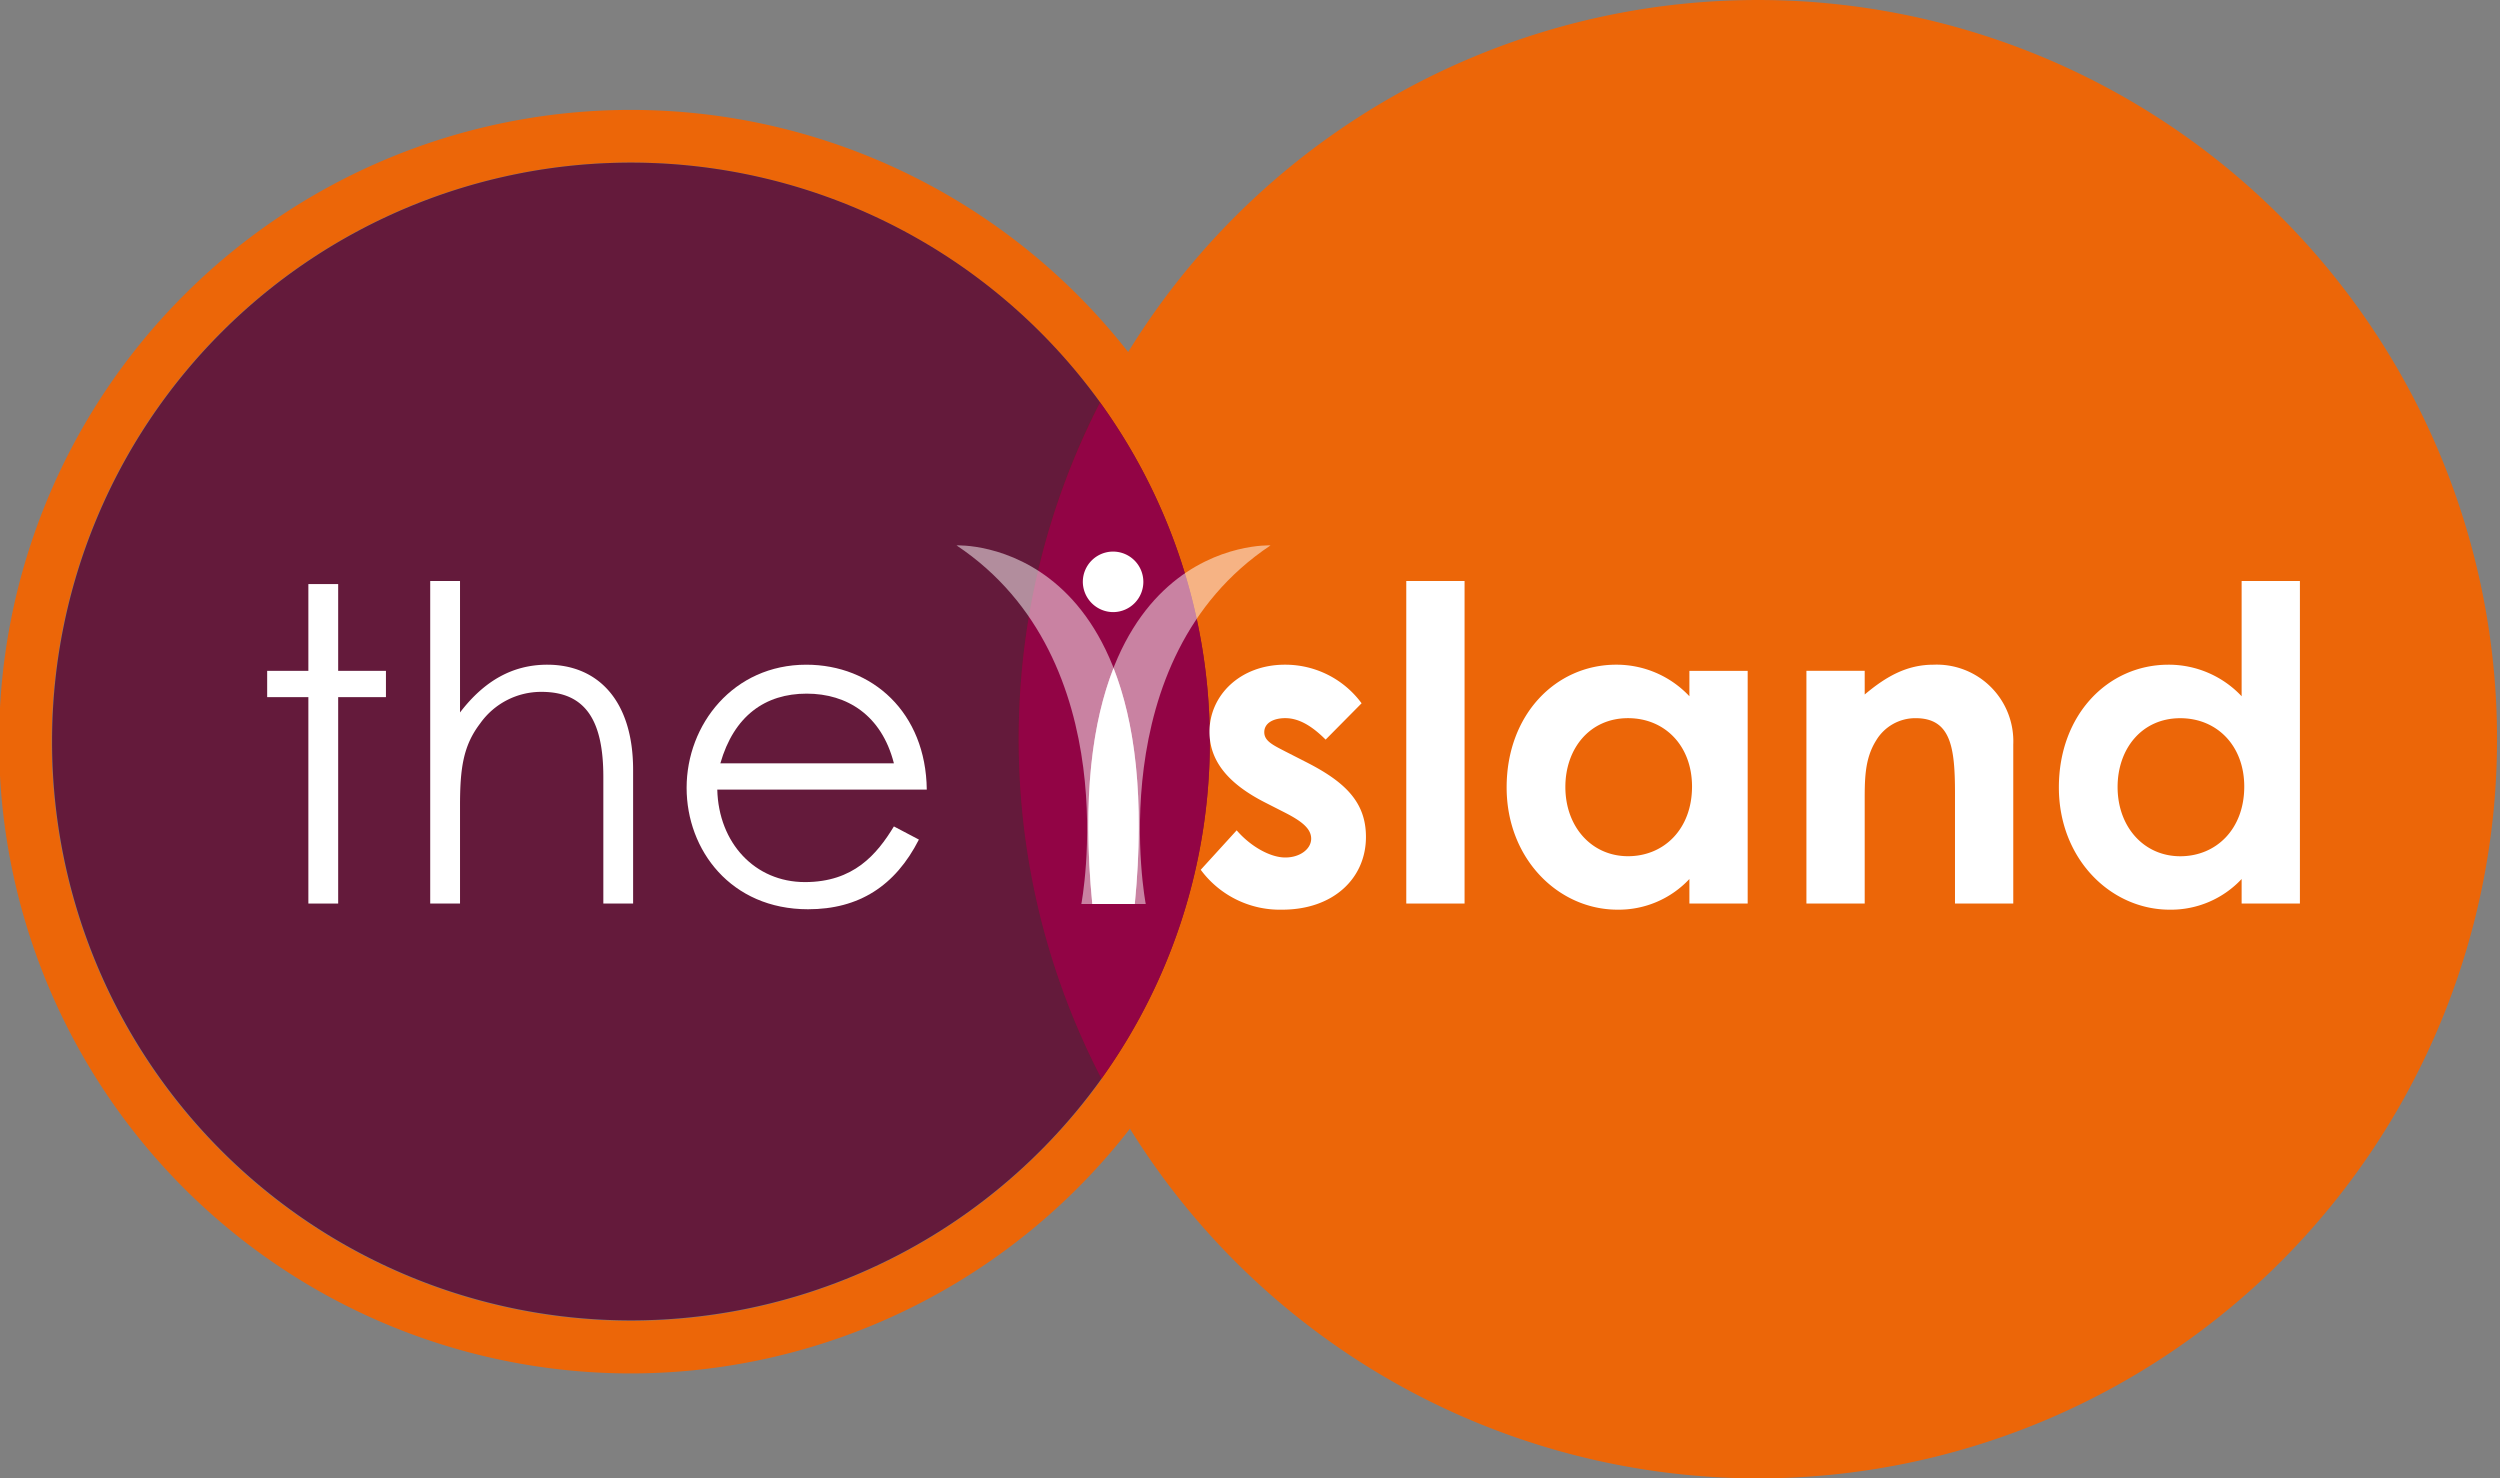
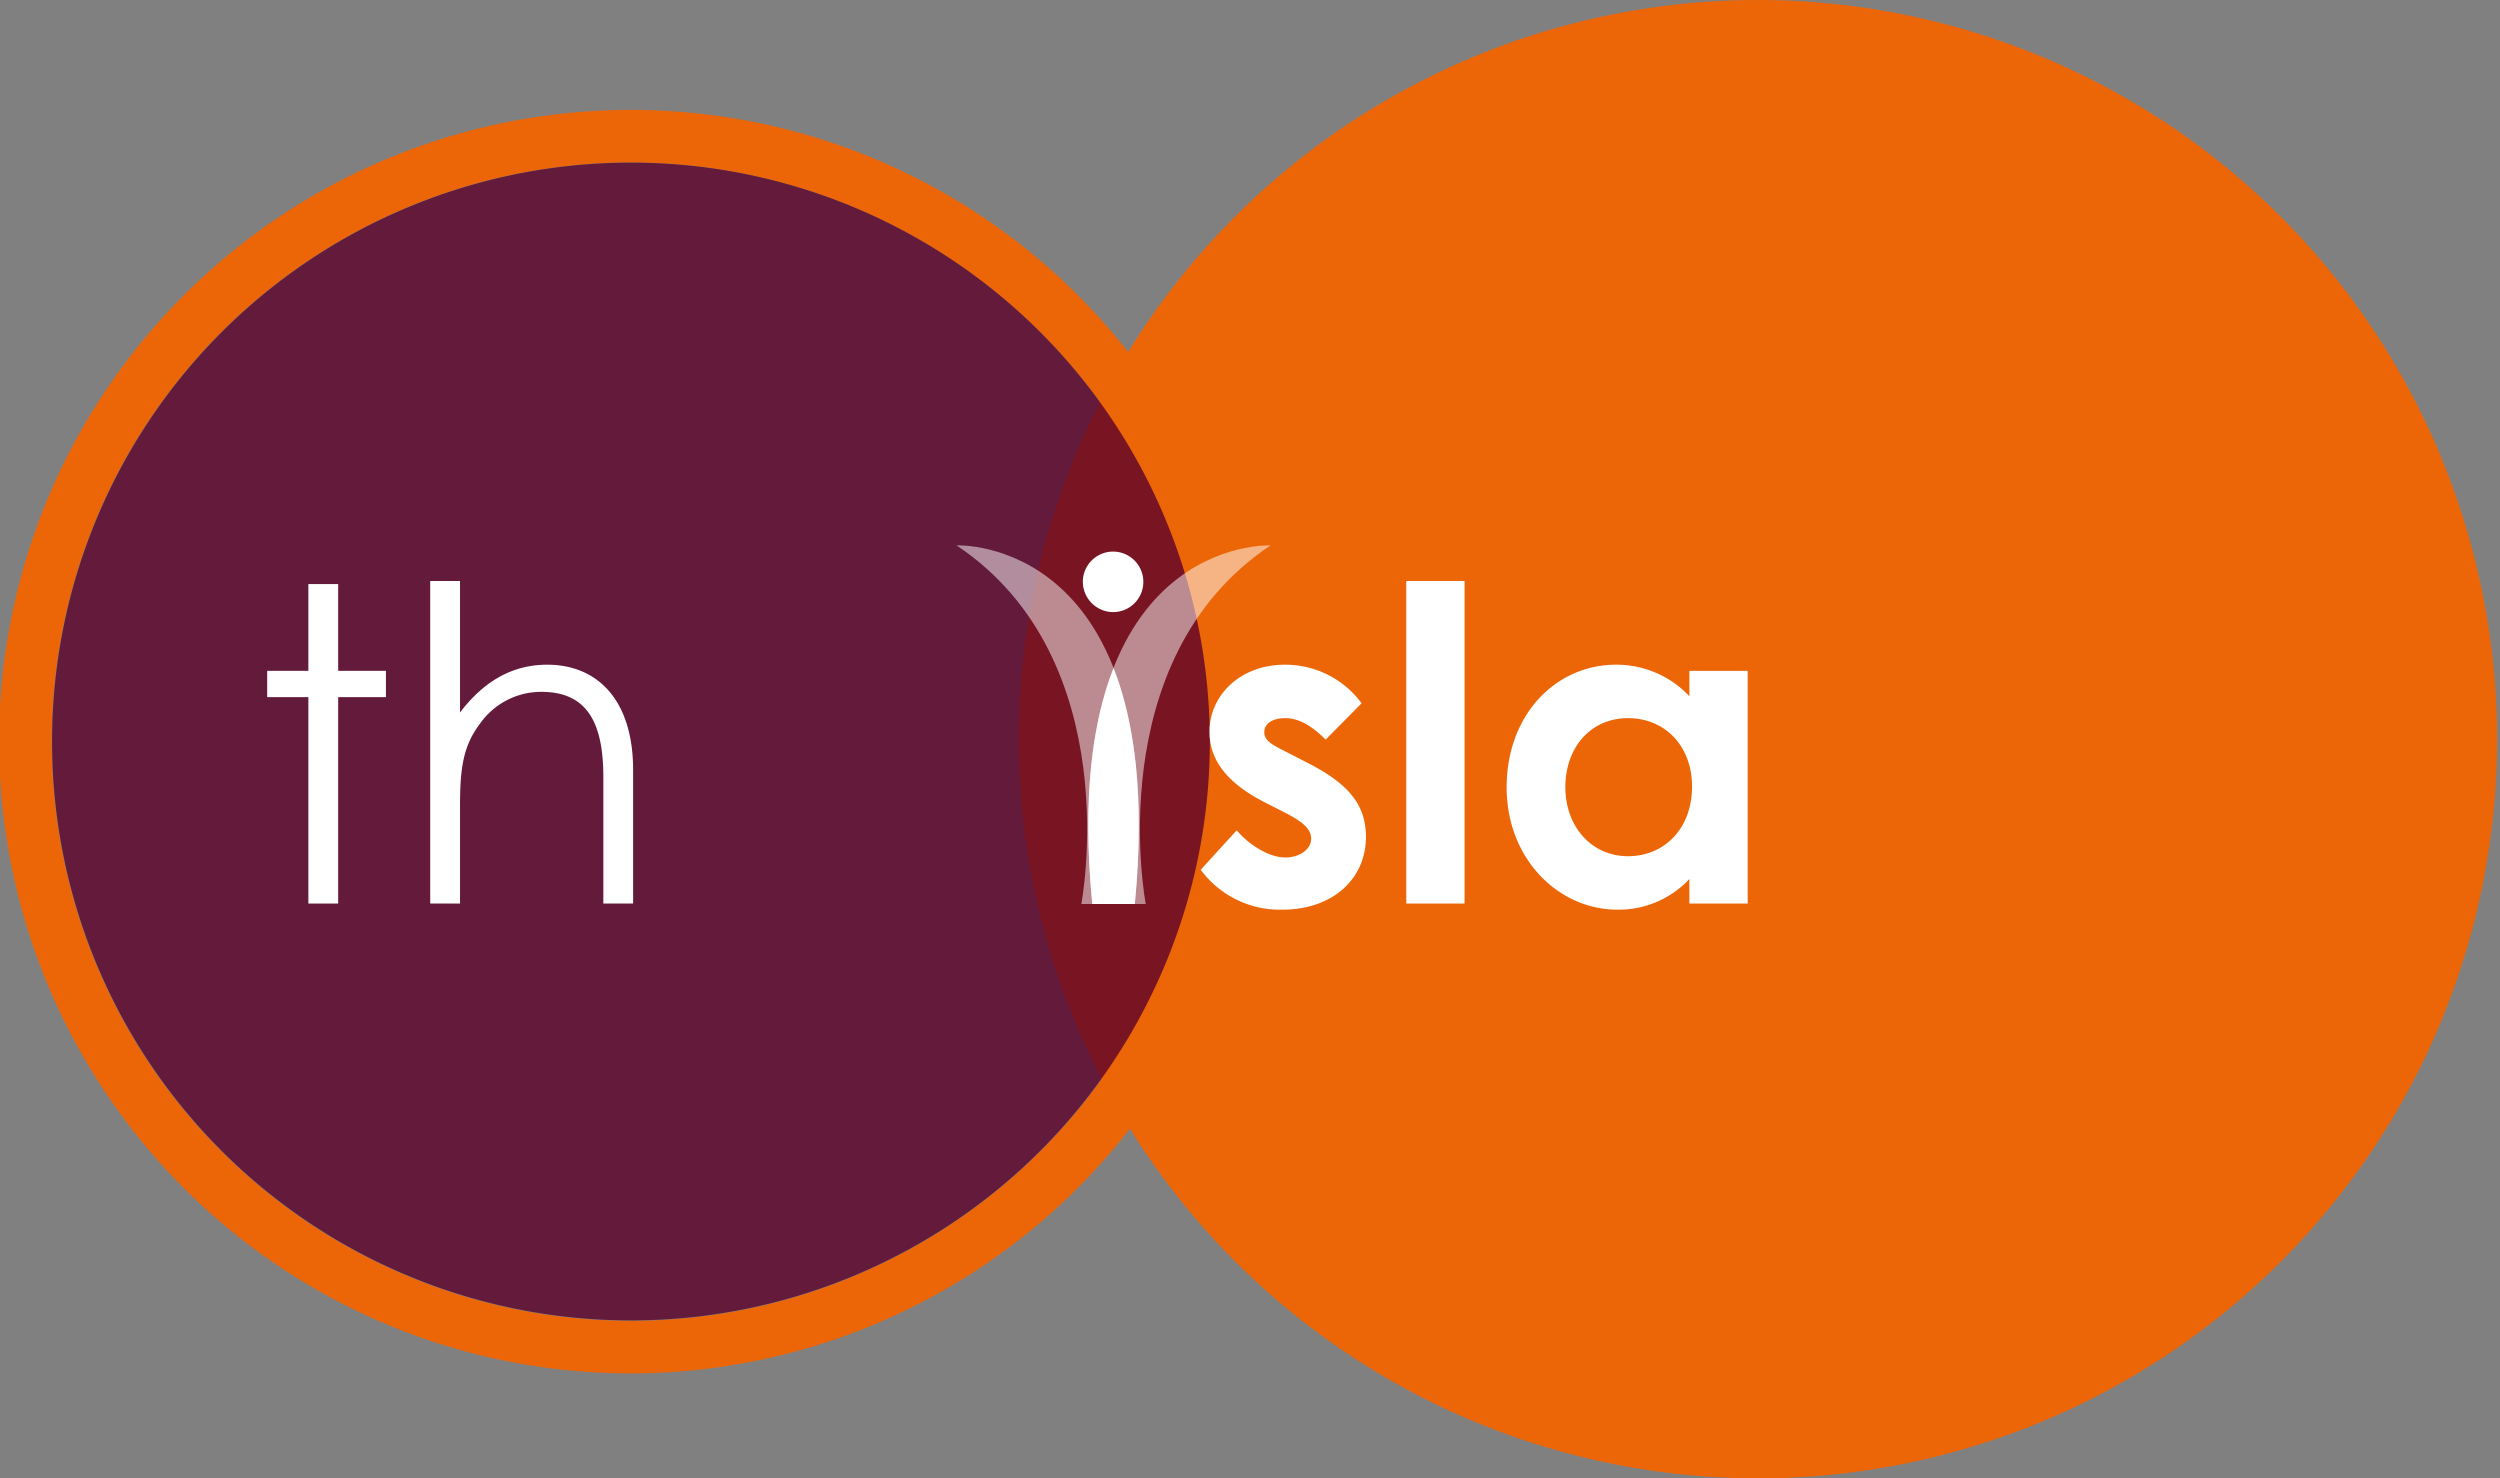
<svg xmlns="http://www.w3.org/2000/svg" width="290" height="171.493" viewBox="0 0 290 171.493">
  <rect x="0" y="0" width="290" height="171.493" fill="#808080" stroke="none" />
  <defs>
    <clipPath id="clip-path">
      <rect id="Rectangle_9" data-name="Rectangle 9" width="134.301" height="134.3" fill="none" />
    </clipPath>
    <clipPath id="clip-path-2">
      <rect id="Rectangle_10" data-name="Rectangle 10" width="22.177" height="78.432" fill="none" />
    </clipPath>
    <clipPath id="clip-path-3">
      <rect id="Rectangle_11" data-name="Rectangle 11" width="21.15" height="41.605" fill="none" />
    </clipPath>
    <clipPath id="clip-path-4">
      <rect id="Rectangle_12" data-name="Rectangle 12" width="21.151" height="41.605" fill="none" />
    </clipPath>
  </defs>
  <g id="Group_24" data-name="Group 24" transform="translate(1168 486)">
    <path id="Path_78" data-name="Path 78" d="M197.958,171.493a85.746,85.746,0,1,0-85.917-85.746,85.832,85.832,0,0,0,85.917,85.746" transform="translate(-1161.875 -486)" fill="#ec6608" />
    <path id="Path_79" data-name="Path 79" d="M73.232,158.657a73.284,73.284,0,1,1,73.231-73.284,73.341,73.341,0,0,1-73.231,73.284m0-140.468A67.183,67.183,0,1,0,140.36,85.372,67.233,67.233,0,0,0,73.232,18.189" transform="translate(-1168 -485.339)" fill="#ec6608" />
    <g id="Group_20" data-name="Group 20" transform="translate(-1161.958 -467.135)" opacity="0.8">
      <g id="Group_4" data-name="Group 4">
        <g id="Group_3" data-name="Group 3" clip-path="url(#clip-path)">
          <path id="Path_63" data-name="Path 63" d="M72.879,152.187a67.15,67.15,0,1,0-67.15-67.15,67.15,67.15,0,0,0,67.15,67.15" transform="translate(-5.729 -17.887)" fill="#5d0029" />
        </g>
      </g>
    </g>
    <g id="Group_21" data-name="Group 21" transform="translate(-1049.834 -439.314)" opacity="0.8">
      <g id="Group_7" data-name="Group 7">
        <g id="Group_6" data-name="Group 6" clip-path="url(#clip-path-2)">
-           <path id="Path_64" data-name="Path 64" d="M112.041,83.327a85.2,85.2,0,0,0,9.6,39.372,67.082,67.082,0,0,0-.16-78.432,85.206,85.206,0,0,0-9.44,39.061" transform="translate(-112.041 -44.266)" fill="#98004d" />
-         </g>
+           </g>
      </g>
    </g>
    <path id="Path_80" data-name="Path 80" d="M122.66,67.688a3.51,3.51,0,1,0-3.562-3.51,3.536,3.536,0,0,0,3.562,3.51" transform="translate(-1161.49 -482.684)" fill="#fff" />
    <g id="Group_22" data-name="Group 22" transform="translate(-1057.049 -422.739)" opacity="0.5">
      <g id="Group_10" data-name="Group 10">
        <g id="Group_9" data-name="Group 9" clip-path="url(#clip-path-3)">
          <path id="Path_66" data-name="Path 66" d="M105.2,59.985s24.824-1.153,20.685,41.6h-6.2s5.419-28.342-14.482-41.6" transform="translate(-105.2 -59.982)" fill="#fff" />
        </g>
      </g>
    </g>
    <g id="Group_23" data-name="Group 23" transform="translate(-1041.761 -422.739)" opacity="0.5">
      <g id="Group_13" data-name="Group 13">
        <g id="Group_12" data-name="Group 12" clip-path="url(#clip-path-4)">
          <path id="Path_67" data-name="Path 67" d="M140.847,59.985s-24.824-1.153-20.685,41.6h6.2s-5.419-28.342,14.482-41.6" transform="translate(-119.696 -59.982)" fill="#fff" />
        </g>
      </g>
    </g>
    <path id="Path_81" data-name="Path 81" d="M120.163,100.849h4.931c1.211-12.507-.065-21.236-2.465-27.356-2.4,6.12-3.677,14.849-2.466,27.356" transform="translate(-1161.457 -481.983)" fill="#fff" />
    <path id="Path_82" data-name="Path 82" d="M139.589,89.123c-4.321-2.185-6.507-4.829-6.507-8.236,0-4.219,3.559-7.778,8.744-7.778a10.983,10.983,0,0,1,8.9,4.475L146.554,81.8c-1.525-1.525-3.05-2.491-4.677-2.491-1.372,0-2.44.56-2.44,1.627,0,1.017.966,1.474,2.44,2.236l2.491,1.271c4.474,2.288,6.864,4.627,6.864,8.643,0,4.83-3.814,8.439-9.71,8.439a11.4,11.4,0,0,1-9.456-4.627l4.169-4.575c1.576,1.83,3.863,3.151,5.642,3.151,1.678,0,3-.966,3-2.185,0-1.169-1.118-2.034-3-3Z" transform="translate(-1160.781 -482.004)" fill="#fff" />
    <rect id="Rectangle_18" data-name="Rectangle 18" width="6.761" height="37.416" transform="translate(-1004.872 -418.605)" fill="#fff" />
    <path id="Path_83" data-name="Path 83" d="M186.911,97.968a11.223,11.223,0,0,1-8.338,3.558c-6.863,0-12.862-5.9-12.862-14.183,0-8.439,5.693-14.235,12.71-14.235a11.6,11.6,0,0,1,8.49,3.66V73.821h6.76v26.994h-6.76ZM172.523,87.292c0,4.627,3.05,8.032,7.27,8.032,4.169,0,7.423-3.151,7.423-8.083,0-4.727-3.152-7.93-7.423-7.93-4.474,0-7.27,3.558-7.27,7.981" transform="translate(-1158.941 -482.004)" fill="#fff" />
-     <path id="Path_84" data-name="Path 84" d="M205.445,76.566c2.592-2.186,4.982-3.457,7.982-3.457a8.884,8.884,0,0,1,9.251,9.253v18.455h-6.76V88.056c0-5.338-.458-8.744-4.576-8.744a5.3,5.3,0,0,0-4.575,2.593c-1.372,2.185-1.322,4.626-1.322,7.422v11.49h-6.761v-27h6.761Z" transform="translate(-1157.139 -482.004)" fill="#fff" />
-     <path id="Path_85" data-name="Path 85" d="M247.65,98.472a11.223,11.223,0,0,1-8.338,3.558c-6.863,0-12.862-5.9-12.862-14.183,0-8.439,5.693-14.235,12.71-14.235a11.6,11.6,0,0,1,8.49,3.66V63.9h6.76v37.416h-6.76ZM233.262,87.8c0,4.627,3.05,8.032,7.27,8.032,4.169,0,7.423-3.151,7.423-8.083,0-4.727-3.152-7.93-7.423-7.93-4.474,0-7.27,3.558-7.27,7.981" transform="translate(-1155.621 -482.507)" fill="#fff" />
    <path id="Path_86" data-name="Path 86" d="M34.165,64.24h3.457V74.306h5.541v3.05H37.622V101.3H34.165V77.356H29.386v-3.05h4.779Z" transform="translate(-1166.394 -482.488)" fill="#fff" />
    <path id="Path_87" data-name="Path 87" d="M47.318,63.9h3.457V79.153c2.8-3.661,6.1-5.541,10.116-5.541,5.846,0,9.963,4.117,9.963,12.2v15.506H67.4V86.626c0-6.354-1.932-9.862-7.169-9.862a8.658,8.658,0,0,0-7.117,3.661c-1.983,2.593-2.338,5.235-2.338,9.557v11.337H47.318Z" transform="translate(-1165.413 -482.507)" fill="#fff" />
-     <path id="Path_88" data-name="Path 88" d="M79.076,87.6c.153,6.2,4.373,10.726,10.168,10.726,5.642,0,8.337-3.2,10.32-6.457l2.9,1.526c-2.745,5.388-6.965,8.083-12.863,8.083-8.948,0-14.082-6.864-14.082-14.083,0-7.371,5.44-14.285,13.878-14.285,7.677,0,13.879,5.542,13.981,14.49Zm20.488-3.051c-1.424-5.592-5.44-8.083-10.116-8.083-4.83,0-8.439,2.592-10.015,8.083Z" transform="translate(-1163.872 -482.004)" fill="#fff" />
  </g>
</svg>